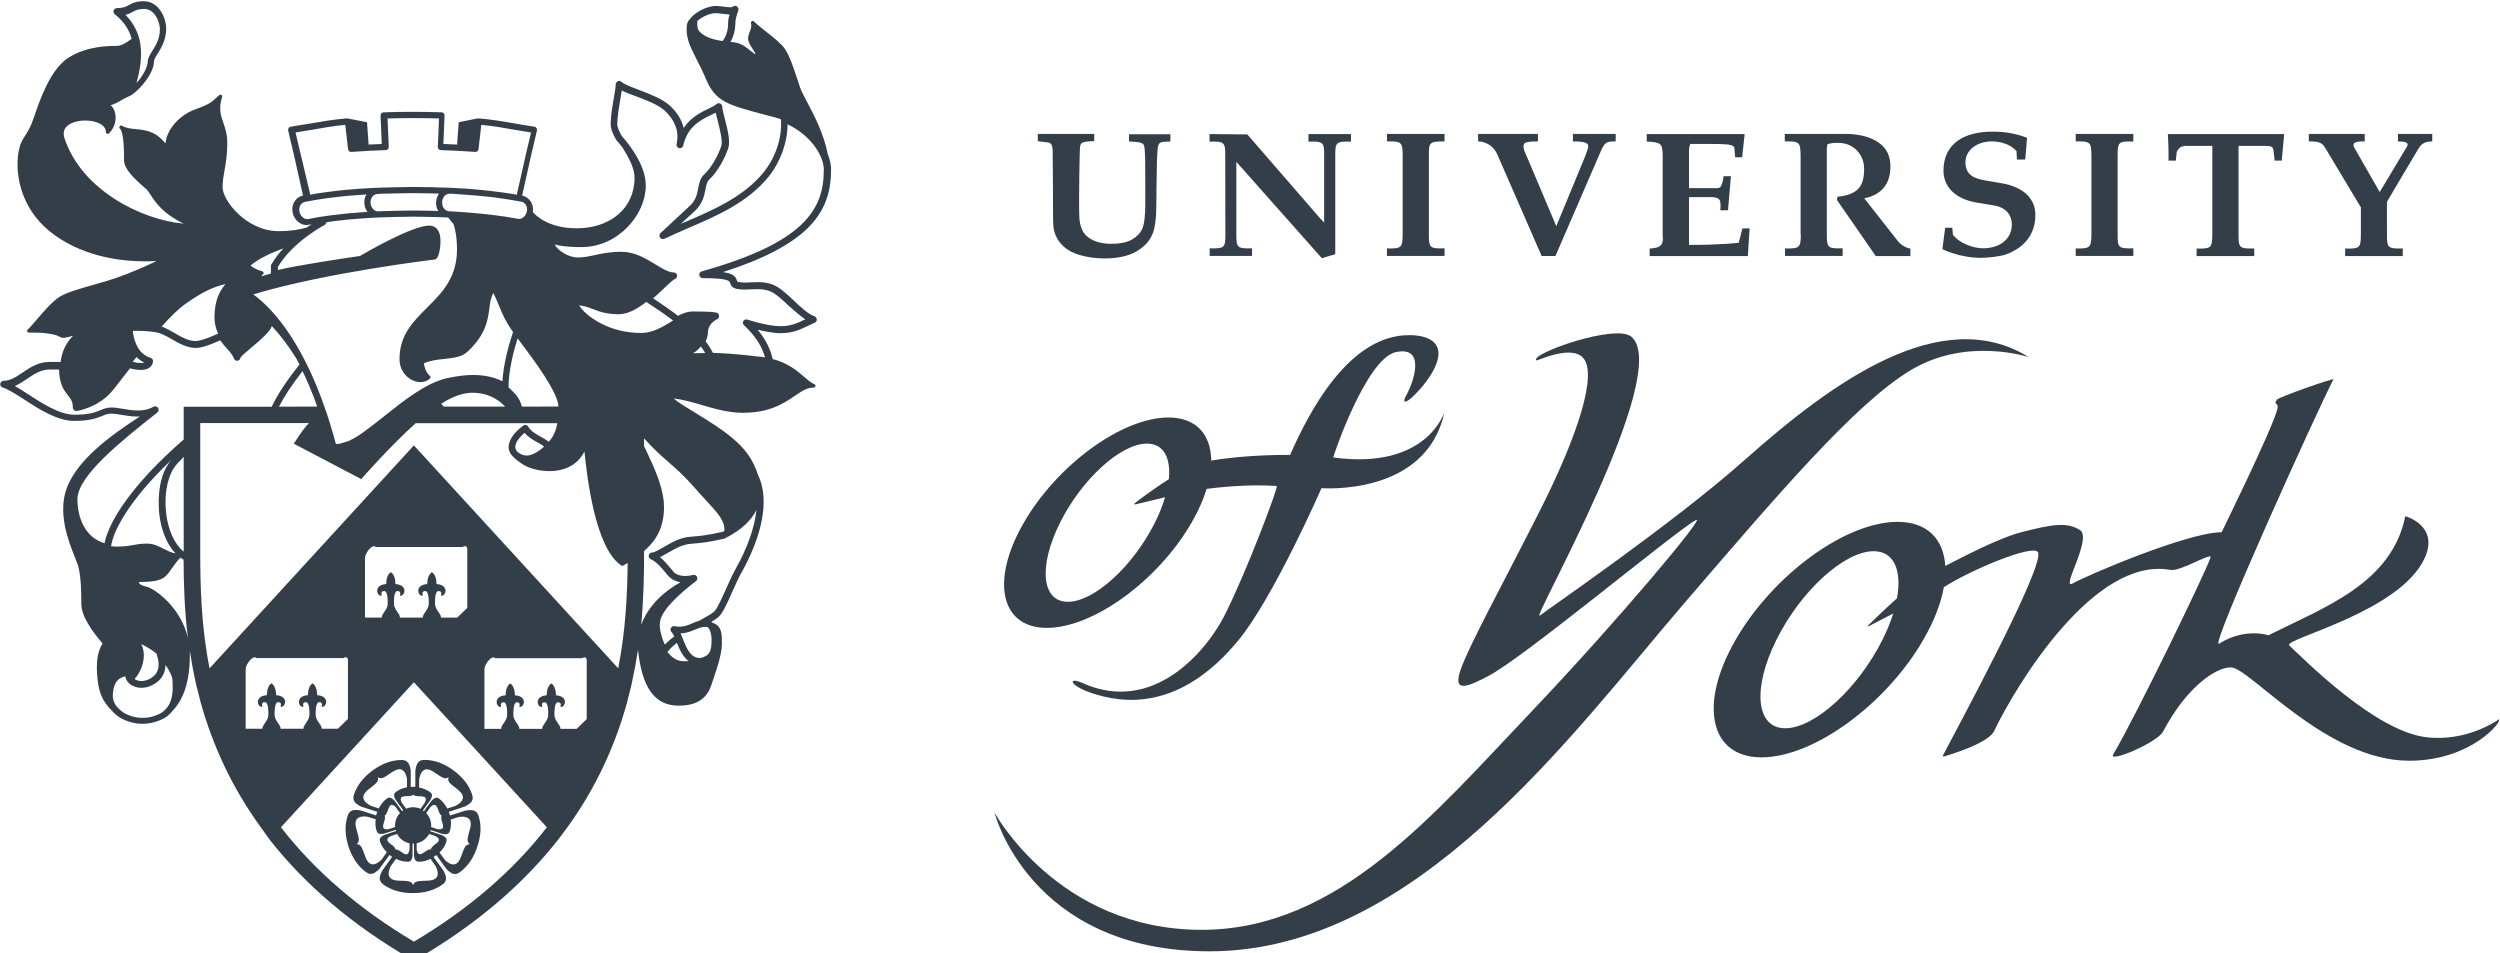
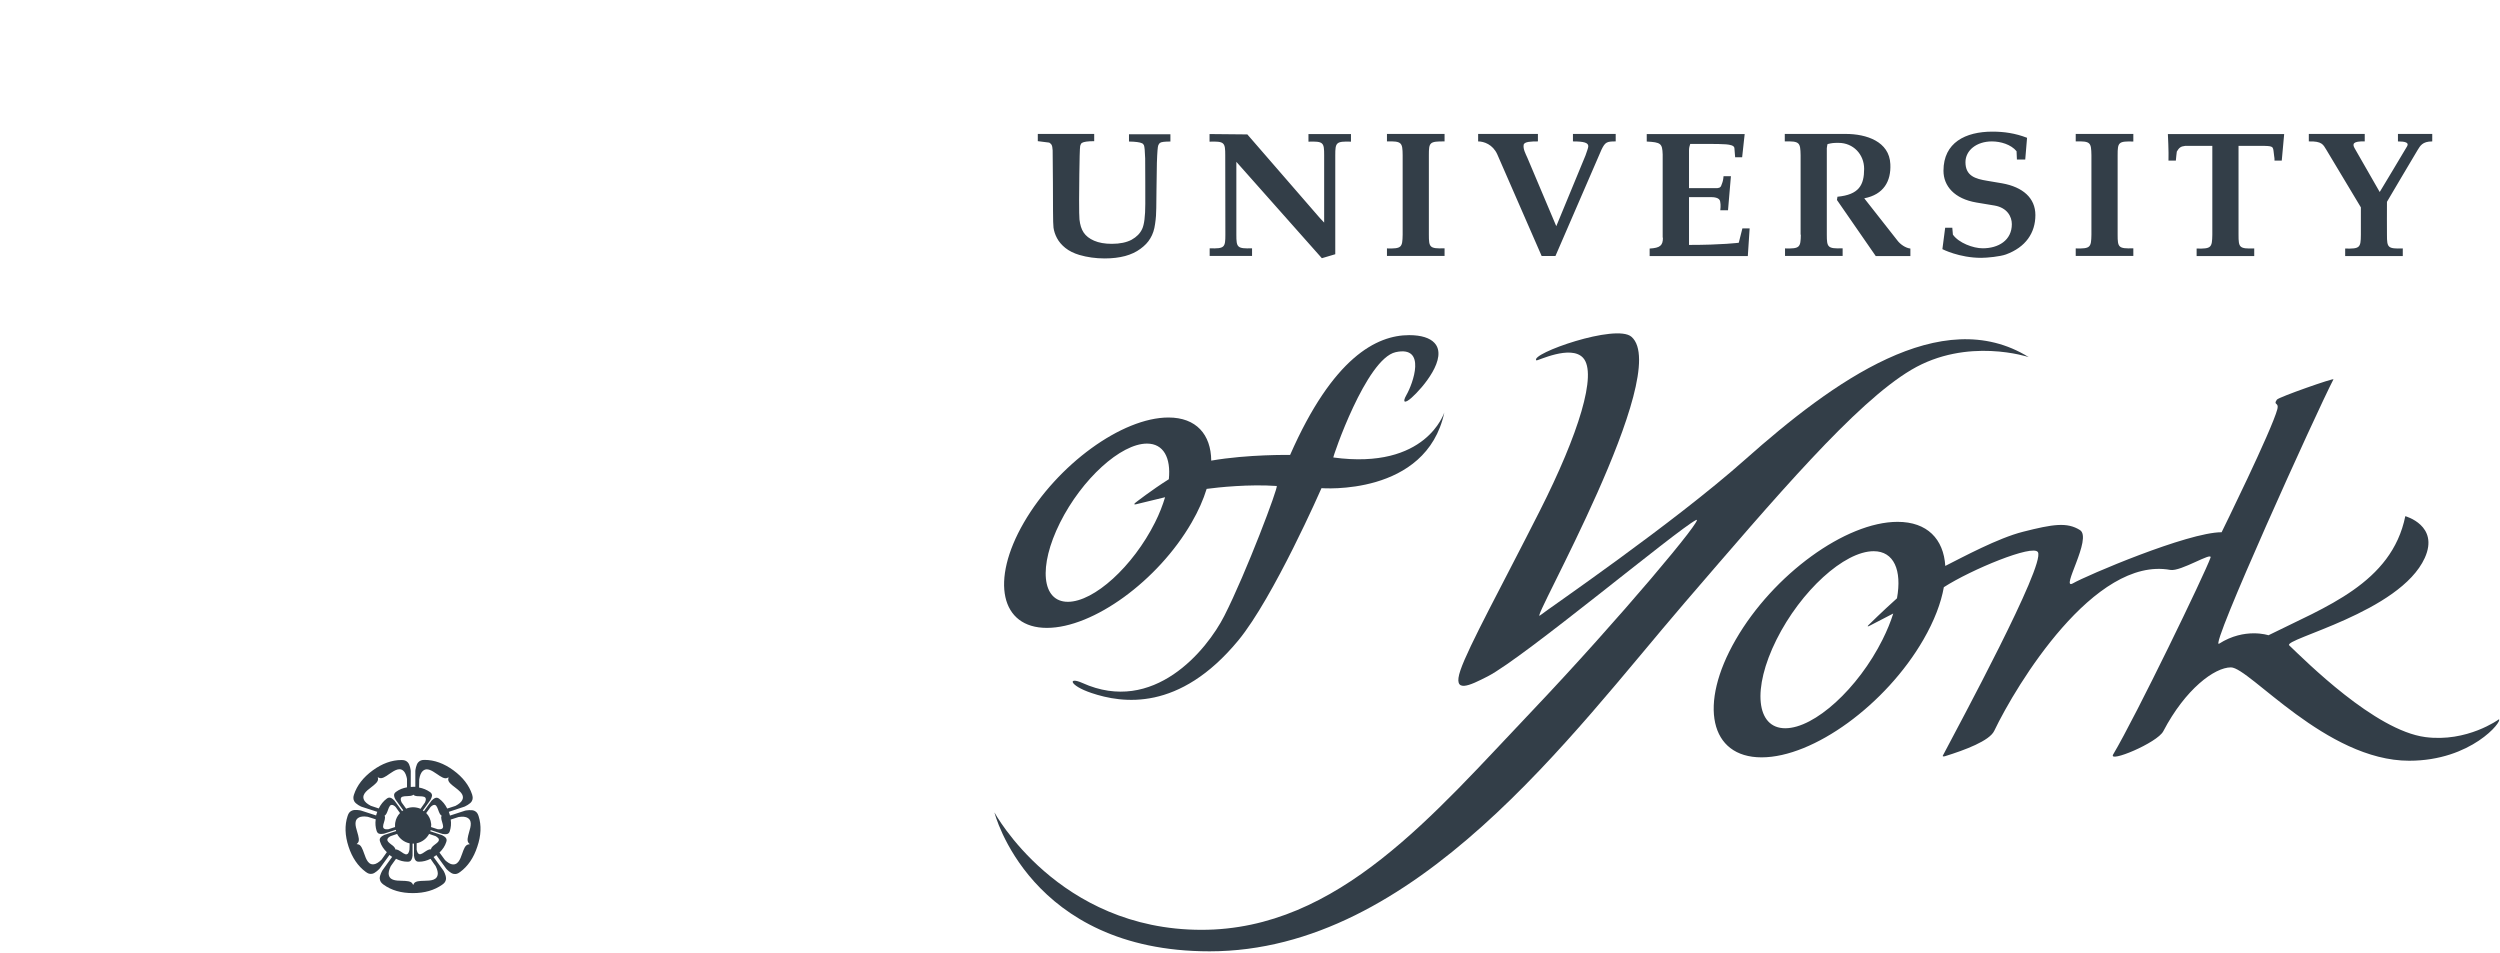
<svg xmlns="http://www.w3.org/2000/svg" width="320px" height="122px" id="Layer_1" x="0" y="0" viewBox="201 91 2070 787">
  <style>.st0{fill:#333e48}</style>
  <path class="st0" d="M1811.6 278.5l-2.3 17.7s13.9 7.2 32.1 7.2c5.1 0 15.8-1.1 20.5-2.8 16.4-6 24.4-17.9 24.4-32.6 0-14.1-10.3-23.2-27.5-26.3l-12.4-2.1c-9.8-1.6-18-4-18-15.4 0-9.8 9.2-17.2 21.9-17.2 7.2 0 15.8 2.5 20.4 8.1l.3 6.9h6.9l1.5-18c-9.8-3.8-19.2-5.1-28.7-5.1-22.2 0-40.5 9-40.5 32.4 0 12.6 9 23.2 27.3 26.3l15 2.5c10.4 1.8 14.3 9.1 14.3 15.4 0 13.4-11.1 20-24.1 20-8 0-19.9-4.5-24.7-11.3l-.5-5.7h-5.9zm-338.5 109.8c.7.7 28.5-13.3 38.7-2.1 11.9 13-3.6 62.9-35.8 126.6-31.2 61.7-59.2 112.6-65.8 132.2-6.7 19.8 7.6 12.6 22.7 4.9 29.9-15.4 156.3-121.1 172.4-129.4 9-4.7-63.7 82.2-135.1 157.4-81.9 86-160.9 181.9-274.3 181.9-119 0-171.5-97.2-171.5-97.2s28.9 115 178.1 115c170.9 0 299.9-179.9 393.3-288.5 75.7-87.9 141.4-165.5 187.8-193s97.2-10.5 97.2-10.5c-72.3-44.8-162.2 20.3-234.6 84.6-60 53.4-163.5 124-170.2 129.4-8.8 7 110.3-200.8 75.9-230.8-12.6-11.3-84.5 14.1-78.8 19.5M2214.9 207v-6.2h-28.4v6.2c6.1 0 9.3 1 7.6 4-1.5 2.7-22.7 37.9-22.7 37.9s-18.7-32.7-20.8-36.3c-1.9-3.4-1.6-5.9 8.4-5.6v-6.2h-46.3v6.2c11-.3 11.9 2.7 14.5 6.9s28.6 47.7 28.6 47.7v22.8c-.1 10.6-.8 11.6-13 11.3v6.2h47.7v-6.3c-12.4.4-13.1-.6-13.1-11.1 0 0-.1-26 0-27.5 0 0 23.4-39.7 25.4-42.9 2.1-3.3 3.8-7.1 12.1-7.1zm-999.3 77.2c0 10.6-.6 11.7-13 11.3v6.3h35.1v-6.3c-12.4.4-13-.7-13-11.3v-60.3l70.8 79.8 11.1-3.3v-81.9c0-10.6.6-11.7 13-11.3v-6.3h-35.2v6.3c12.5-.4 13 .7 13 11.3v55.7l-3.5-3.7-60.1-69.3-31.3-.3v6.3c12.4-.4 13 .7 13 11.3l.1 65.7zm146.8 0c-.2 10.6-.8 11.7-13 11.4v6.2h47.7v-6.3c-12.4.4-13-.7-13-11.3v-65.8c0-10.6.5-11.5 13-11.4v-6.2h-47.7v6.2c12.2-.3 12.9.9 13 11.4v65.8zm103.2-63.8c-1.4-3.2-3.6-7.1-3-10.6.5-2.7 6.5-2.8 11.8-2.8v-6.2h-49.5v6.2c4.8 0 12.1 2.5 15.8 10.6l36.8 84.3h11.4s25.3-58.6 38.1-88c3.1-6.5 4.6-6.9 11.8-6.9v-6.2h-35.4v6.2c9.3 0 12.7 1.1 12.7 4 0 1.5-1.3 4.4-2.3 7.6l-24.2 58.6-24-56.8zm112.3 66.3c0 6.5-2.3 8.5-11 9v6.2h81.3l1.5-22.9h-6l-3 11.9s-13.7 1.8-41.2 1.8v-39.6h17.7c2.8 0 7.6.3 8.1 3.6.7 3 .1 7.3.1 7.3h6.4l2.4-28.2h-6.1c-.3 3.4-.7 4.7-1.7 7.2-.7 2.7-2.8 2.7-5 2.7h-21.9v-31.3c0-1.8.4-3.7 1-5.3 4.4 0 24.1-.2 29.6.3 3.3.3 6.9.9 7 3.2.3 3.2.6 7.5.6 7.5h5.8l1.5-13.8.6-5.4h-81.1v6.2c11.7.6 12.9 1.6 13.2 10.7v68.9h.2zm114.2-2.5c-.2 10.6-.8 11.7-13.1 11.4v6.2h47.7v-6.3c-12.4.4-13.1-.7-13.1-11.3v-71.6c0-1 .6-3.4.6-3.4 3.8-.9 4.8-1 9.2-1 12 0 21.1 9.4 21.1 21.5 0 13.4-4.2 21.4-22.1 23.1l-.4 2.7 32.1 46.4h28.7v-6.2c-3.9-.4-8.4-3.5-10.7-6.6l-27.5-35c16.1-3.1 22.3-14.2 21.6-28.3-.8-18.8-19.9-25-36.9-25h-50.5v6.2c12.3-.3 12.9.9 13.1 11.4v65.8h.2zm240.6 0c-.2 10.6-.8 11.7-13 11.4v6.2h47.7v-6.3c-12.4.4-13-.7-13-11.3v-65.8c0-10.6.6-11.7 13-11.3v-6.3h-47.7v6.2c12.3-.3 12.8.9 13 11.4v65.8zm121.7-73.5h21.6c8.4.2 6.9 1 8 8.4.3 2 .3 1.7.3 3.8h6l2-22H1996s.8 14.8.5 22h6.1c.3-3.7.5-4.9.8-7.5 1.9-3.2 3.2-4.3 6.9-4.7h22.5v73.6c-.2 10.6-.8 11.7-13 11.4v6.2h47.7v-6.3c-12.4.4-13-.7-13-11.3v-73.6h-.1zm-994.1-3.9v-6h46.7v6c-5.3 0-8.7.5-10.1 1.4-.7.4-1.2 1.3-1.5 2.5-.7 3-.9 44.7-.9 44.7 0 8.7.1 14.1.3 16.2.5 4.5 1.6 8.1 3.5 10.9s4.7 5 8.6 6.7 8.8 2.6 14.7 2.6c6.8 0 12.3-1.2 16.4-3.4 4.1-2.3 7-5.2 8.7-8.9 1.7-3.6 2.6-10.5 2.6-20.7 0 0 0-35-.1-37.7-.2-6-.5-9.7-1-10.9-.4-.8-.9-1.4-1.7-1.7-1.6-.8-5.2-1.3-10.7-1.4v-6h34.3v6c-4.6 0-7.5.3-8.6 1.1-.6.4-1.1 1.1-1.5 2.2-.4 1.1-.8 5.1-1.1 14.5-.2 8.6-.5 37.2-.5 37.2 0 4.3-.3 8.7-1 13.3-.6 4.6-1.9 8.5-3.9 11.8-1.9 3.3-4.7 6.2-8.3 8.8-3.5 2.6-7.8 4.6-12.6 5.9-4.9 1.3-10.5 2-16.9 2-7.5 0-14.5-1-21-2.9-4.7-1.4-8.6-3.4-11.6-5.8s-5.3-5.1-6.9-8.1-2.5-5.9-2.9-8.7c-.2-1.7-.4-6.4-.4-13.9 0 0-.1-44.7-.3-50.1-.1-2.1-.4-3.7-.9-4.6-.2-.5-.9-1.1-1.9-1.8l-9.5-1.2z" />
  <path class="st0" d="M1305 468.7c-.6-.1 27.2-81.8 51.6-87.2 25.9-5.7 14.3 26.1 8.9 35.5-3.7 6.5-1.2 7.1 4.2 2.3 9.2-8.1 30.7-33.3 18.9-45.6-3.7-3.9-10.6-6.3-20.8-6.3-26.9 0-63.1 18.4-98.6 99.2 0 0-34.8-.6-65.3 4.7-.2-21.6-12.4-35.7-35.4-35.7-38.4 0-92 39-119.8 87.1-27.8 48.1-19.2 87.1 19.1 87.1 38.4 0 92-39 119.8-87.1 5.7-9.8 9.8-19.2 12.5-28 9.6-1.3 35.2-4 58-2.4 1.8.1-25.3 72.1-43.4 107.6-14.5 28.5-58.6 82.1-117.5 55.5-12.1-5.4-11.2 2 7.5 8.3 25.5 8.6 72.7 15.7 121.6-43.5 29.2-35.4 68.9-126.1 68.9-126.1s86.7 7 101.7-62.6c-.2 0-14.6 47.7-91.9 37.2zm-219.8 119.5c-21.7 0-24.6-29.3-6.5-65.5s50.3-65.5 72-65.5c13.7 0 19.9 11.7 18.1 29.5-14.2 8.9-27.6 19.4-27.6 19.4-1.5 1.2-1.2 1.8.6 1.3l23.9-5.8c-2 6.6-4.7 13.7-8.4 21-18.2 36.3-50.4 65.6-72.1 65.6zm1184.9 97.3s-26.3 19.3-61 14.7c-41.7-5.5-99-63-112.6-75.9-5.5-5.3 91.7-27.3 112.2-72.4 12.2-26.9-16.1-34.6-16.1-34.6-11.3 55.6-66.5 75.2-113.3 98.6 0 0-19.6-6.6-40.9 7-8.8 5.6 81.1-192.8 94.7-218.9.7-1.4-45.3 14.7-46.8 16.8-3.4 4.8 1.8 2 .4 7.7-4.5 17.4-46.2 102.1-46.2 102.1-28 0-112.2 36-123.1 42.3-11 6.3 16.4-37.4 5.8-44.1-10.7-6.7-22.3-4.9-47.1 1.4-20.7 5.2-50.1 21.1-64.4 28.3-1.4-22.3-15-36.5-39.5-36.5-42.9 0-102.9 43.6-134 97.5-31.1 53.8-21.5 97.5 21.4 97.5s102.9-43.6 134-97.5c9-15.6 14.6-30.3 16.9-43.4 22.5-14.5 73.9-35.8 77.9-29 6.3 10.5-65.6 143.4-78.8 168.6-.2.4.5.8 2 .3 16.5-5.1 36.7-12.7 40.6-20.9 18.4-38.4 83-144.8 145.8-133.3 8.6 1.6 35.2-15.5 33.3-10.1-4.7 13.3-61.5 130.7-80.6 162.9-4.4 7.4 36.5-9.6 41.5-19.2 18.3-35 42.5-52.9 56-52.9 15.3 0 78.9 77.3 147.6 77.3 51.5 0 77.5-32.9 74.3-34.3zm-590.9 7.4c-24.2 0-27.5-32.8-7.3-73.3s56.2-73.3 80.5-73.3c16.8 0 23.5 15.8 19.3 39-12.4 11.1-23.4 22-23.4 22-1.3 1.3-1.1 1.7.6.8l19.7-10.2c-2.1 6.8-5.1 14.1-8.9 21.7-20.2 40.4-56.2 73.3-80.5 73.3zM597.3 765.7c-.8-2.4-1.6-3.5-3.4-4.4-2.4-1.2-7.2-.3-7.7-.2 0 0-9.9 3.2-12.6 4.1-.2-.6-.4-1.3-.6-2-.1-.4-.2-.7-.4-1.1 3-1 13-4.3 13-4.3.4-.2 4.9-2.2 6.1-4.6.5-.9.7-1.8.7-2.7 0-.8-.2-1.7-.5-2.8-2.5-7.6-7.7-14.3-15.5-20s-15.8-8.6-23.8-8.6c-2.5 0-3.8.5-5.2 1.9-1.9 1.9-2.5 6.8-2.5 7.2v13.2H543c-.6 0-1.2 0-1.9.1v-13.2c0-.5-.6-5.3-2.5-7.2-1.4-1.4-2.7-1.9-5.2-1.9-8 0-16 2.9-23.8 8.6-7.8 5.7-13 12.4-15.5 20-.4 1.1-.5 2-.5 2.8 0 .9.2 1.8.7 2.7 1.2 2.4 5.7 4.5 6.1 4.6 0 0 10.6 3.5 13 4.2-.1.4-.3.7-.4 1.1-.2.6-.4 1.3-.6 1.9-3.4-1.1-12.6-4.1-12.6-4.1-.4-.1-5.3-1.1-7.6.2-1.8.9-2.6 2-3.4 4.4-2.5 7.6-2.2 16.1.8 25.3s7.8 16.2 14.2 20.9c2 1.5 3.3 1.9 5.3 1.6 2.6-.4 6-4 6.3-4.4 0 0 6.5-8.9 8.1-11.2.3.2.6.5.9.7.4.3.9.6 1.3.9-1.9 2.6-8 11-8 11.1-.2.3-2.3 4-2.3 6.6 0 .2 0 .5.1.7.3 2 1.1 3.1 3.1 4.6 6.5 4.7 14.6 7 24.3 7s17.8-2.4 24.3-7c2-1.4 2.8-2.6 3.1-4.6v-.7c0-2.6-2-6.3-2.3-6.6 0 0-6-8.3-8-11 .5-.3.9-.6 1.4-.9.3-.2.6-.5.9-.7 1.9 2.6 8.1 11.2 8.1 11.2.3.4 3.6 4 6.3 4.4 2 .3 3.3-.1 5.3-1.6 6.4-4.7 11.2-11.7 14.2-20.9 3.2-9.3 3.5-17.8 1.1-25.3zm-49.2-30.5c0-.4.7-4 2-5.8 3.6-4.9 8.4-1.5 12.7 1.4 3.2 2.2 6.3 4.4 8.6 3.2l1-.5-.2 1.2c0 .2-.1.3-.1.5 0 2.4 2.8 4.5 5.7 6.7 3.1 2.4 6.5 5 6.5 8.2 0 1.1-.4 2.2-1.3 3.4-1.3 1.8-4.6 3.6-4.9 3.7 0 0-5.1 1.7-6.8 2.2-1.7-3.4-3.9-6.1-6.6-8.1-1.1-.8-1.8-1-2.9-.8-1.3.2-3.2 2.1-3.5 2.4 0 0-3.3 4.6-6.3 8.7l-.9-.6c3-4.1 6.3-8.7 6.3-8.7.2-.4 1.3-2.4 1.3-3.7v-.4c-.2-1.1-.6-1.7-1.7-2.5-2.6-1.8-5.6-3.1-9-3.7.1-1.9.1-6.8.1-6.8zm9.9 36.9c-.3-3.5-1.8-6.6-4.1-9 1.6-2.2 3.6-5 3.6-5 .1-.2 1.4-1.3 2.3-1.6 2.2-.7 3 1.1 4.1 4.2.7 1.9 1.4 3.9 2.8 4.6-.2.5-.4.9-.4 1.5 0 1.2.4 2.5.8 3.8.4 1.5.8 2.7.8 3.6 0 1.1-.4 1.8-1.6 2.2-.9.3-2.6.1-2.9.1 0 0-3.1-1-5.5-1.8 0-.4.1-.8.1-1.2.1-.5.1-.9 0-1.4zm-9.7-22.9c3.3.1 5.3.3 5.3 2.6 0 .9-.7 2.5-.8 2.7 0 0-2 2.9-3.6 5.1-1.8-.8-3.7-1.2-5.8-1.3h-.2c-2.1 0-4.1.4-5.9 1.2-1.6-2.3-3.7-5.1-3.7-5.1-.1-.2-.8-1.7-.8-2.7 0-2.3 2-2.5 5.3-2.6 2-.1 4.1-.1 5.2-1.2.9 1.2 3 1.3 5 1.3zm-40.3 7.9c-.3-.1-3.6-1.9-4.9-3.7-3.5-4.9 1.1-8.5 5.2-11.6 3.1-2.4 6.1-4.7 5.7-7.2l-.2-1.2 1 .5c2.3 1.2 5.4-.9 8.6-3.2 4.3-2.9 9.1-6.3 12.6-1.4 1.3 1.8 2 5.3 2 5.7v6.8c-3.4.6-6.5 1.8-9 3.7-1.1.8-1.5 1.4-1.7 2.5v.4c0 1.4 1 3.4 1.3 3.7 0 0 3.4 4.7 6.3 8.7-.3.2-.6.4-1 .7-3-4.1-6.3-8.7-6.3-8.7-.3-.4-2.2-2.2-3.5-2.4-1.1-.2-1.8 0-2.9.8-2.7 2-4.9 4.7-6.6 8.1l-6.6-2.2zm20.1 17.6c-2.4.8-5.5 1.8-5.5 1.8-.2 0-1.9.2-2.8-.1-1.2-.4-1.6-1.1-1.6-2.2 0-.9.3-2.1.8-3.6.4-1.3.8-2.6.8-3.8 0-.6-.1-1-.4-1.5 1.4-.7 2.1-2.7 2.8-4.6 1.1-3.1 1.9-4.9 4.1-4.2.9.3 2.2 1.4 2.3 1.6 0 0 2 2.8 3.6 5-2 2.1-3.4 4.7-3.9 7.7-.2.9-.2 1.7-.2 2.6v1.3zm-11.2 27c-.2.3-2.9 2.8-5 3.5-5.7 1.9-7.7-3.7-9.4-8.6-1.3-3.7-2.6-7.3-5.1-7.6l-1.1-.2.8-.8c1.9-1.8.8-5.4-.3-9.2-1.5-5-3.2-10.6 2.6-12.5 2.1-.7 5.8-.2 6.1-.1 0 0 4.5 1.4 6.6 2.1-.5 3.4-.2 6.5.7 9.4.4 1.3.9 1.9 1.8 2.4 1.2.6 3.8.2 4.3.1 0 0 5.2-1.7 9.8-3.2.1.3.2.7.3 1-4.7 1.5-9.8 3.2-9.8 3.2-.5.2-2.8 1.4-3.4 2.6-.5 1-.5 1.7-.1 3 1 3.2 2.9 6.1 5.6 8.7-1.4 2-4.4 6.3-4.4 6.2zm8-12.6c-1.9-1.5-3.2-2.6-3.2-3.8 0-.4.2-.9.5-1.4.6-.8 2.1-1.6 2.3-1.7 0 0 3-1 5.3-1.8 2.1 4 5.9 6.9 10.4 7.8 0 2.4-.2 5.4-.2 5.4 0 .2-.4 1.9-.9 2.7-1.4 1.9-3.1.9-5.8-1-1.7-1.1-3.4-2.3-4.9-2-.2-1.7-1.8-3-3.5-4.2zm36.8 17.9c.2.3 1.8 3.7 1.8 5.9 0 6-5.9 6.2-11.1 6.3-3.9.1-7.7.2-8.8 2.5l-.5 1-.5-1c-1.2-2.3-4.9-2.4-8.8-2.5-5.2-.1-11-.3-11-6.3 0-2.2 1.6-5.6 1.8-5.9 0 0 3.2-4.4 4.3-6 3.2 1.6 6.3 2.4 9.5 2.4 1.4 0 2.1-.2 2.8-1 1-1 1.4-3.6 1.4-4v-10h1.2v10c0 .5.4 3.1 1.4 4 .8.8 1.5 1 2.8 1 3.2 0 6.3-.8 9.5-2.4 1.3 2.1 4.2 6 4.2 6zm-.5-17.9c-1.6 1.2-3.2 2.5-3.4 4.1-1.6-.3-3.3.9-5 2-2.7 1.9-4.4 2.9-5.8 1-.6-.8-.9-2.5-1-2.7v-5.4c4.5-.9 8.2-3.8 10.3-7.7 2.4.8 5.3 1.8 5.3 1.8.2.1 1.7 1 2.3 1.7.3.5.5.9.5 1.4.1 1.2-1.2 2.3-3.2 3.8zm28-1l.8.8-1.2.2c-2.6.4-3.8 3.9-5.1 7.6-1.7 4.9-3.7 10.4-9.4 8.6-2.1-.7-4.9-3.2-5-3.5l-4.4-6c2.7-2.6 4.6-5.5 5.6-8.7.2-.6.3-1.1.3-1.6s-.1-.9-.4-1.5c-.6-1.2-3-2.4-3.4-2.6 0 0-5.1-1.7-9.7-3.2.1-.3.2-.7.3-1 4.6 1.5 9.8 3.2 9.8 3.2.5.1 3.1.5 4.3-.1 1-.5 1.4-1.1 1.8-2.4.9-2.9 1.2-6.1.7-9.4 2-.7 6.5-2.1 6.5-2.1.3-.1 4-.6 6.1.1 5.7 1.9 4.1 7.5 2.6 12.5-1 3.7-2.1 7.2-.2 9.1z" />
-   <path class="st0" d="M424.3 785.2c29.4 37.4 68.3 70.5 116 98.3l3.4 2 3.4-2c47.7-27.8 86.6-60.9 116-98.3l8.3-11.1c22.2-30.9 38.5-65.3 48.8-102.5l.3-1.4c1-3.6 1.9-7.3 2.8-11l.8-3.5c2.1-9.6 3.8-18.9 5.2-28v.5c3.3 31.4 14 46 33.6 46 14.6 0 23.4-5.6 27.1-17.2.3-.9.7-2.2 1.3-3.8 2.8-8.1 7.4-21.8 7.4-29.4V622c.1-6.6.1-14-7.7-16.4-.3-.3-.7-.6-1-.8 2.7-1.6 4.8-3 6.1-4.2 3.4-3.1 7-11.2 11.2-20.6 2.4-5.3 4.8-10.8 7.2-15.2.1-.2.3-.6.6-1 17.3-31.2 22.5-59 14.6-78.3 0-.1-.1-.2-.1-.3-.1-.2-.3-.4-.4-.6-4.7-13.7-9.9-24-30.4-38.6-8.8-6.2-17.2-11.3-23.9-15.4-6.9-4.2-12.7-7.7-16.2-10.8 8.2 1 16.1 3.3 23.9 5.6 10.6 3.1 21.6 6.3 33.4 6.3 22.5 0 33.9-7.8 43.1-14 5.7-3.9 10.1-6.9 15.7-6.9.7 0 1.3-.5 1.4-1.2.1-.7-.2-1.4-.9-1.6-2.6-1-5.4-3.4-8.5-6.1-5.8-5-13.5-11.5-26.1-14.7 0-.2-.1-.4-.1-.6-1.8-8.1-6-16.1-12.3-23.7 5.8 1.4 13.1 2.9 19.2 2.9 9.9 0 16.5-3.2 22.9-6.3 1.7-.8 3.4-1.6 5.2-2.4 1.1-.5 1.8-1.6 1.7-2.7-.1-1.2-.8-2.2-1.9-2.6-5.1-1.7-11.2-7.4-17-12.9-6.3-5.9-12.2-11.4-18-13.5-3.7-1.3-7.5-1.9-11.9-1.9-2 0-3.9.1-5.7.2-1.7.1-3.4.2-5 .2-2 0-3.7-.2-5.2-.5-.9-.2-1.2-.4-1.2-.4-.1-.1-.2-.4-.2-.7-1-3.2-2.6-5.8-11.6-7.1 33.6-10.7 56.9-23 71.1-37.3 16.2-16.5 18.3-33.9 18.4-47.2v-1.9c-.3-3.8-1.2-7.6-2.7-11.2-3.2-16.8-11.5-32.6-17.3-43.6-2.6-4.9-4.8-9.1-5.7-11.8-.7-2.1-1.5-4.4-2.2-6.7-3.2-9.6-6.4-19.4-10.4-25.2-3-4.4-9.9-9.8-16-14.6-3.8-3-7.4-5.9-9.5-8-.5-.5-1.2-.6-1.8-.2-.6.3-.9 1-.7 1.7.7 2.4 0 4.4-.9 6.6-.7 1.9-1.5 3.8-1.5 6.1 0 2.6 1.9 5.6 3.7 8.4.9 1.4 2.4 3.7 2.5 4.6-.7-.1-2.4-1.6-3.8-2.7-3.3-2.7-7.9-6.5-13.6-7.2-1.2-.1-2.3-.3-3.4-.4 2.7-4.6 4-10 4-14.2 0-4.5 1-7.3 2.1-10.6l.4-1.3c.4-1.2-.1-2.6-1.2-3.3-1.1-.7-2.5-.6-3.5.3 0 0-.4.4-2.2.4-1.5 0-3.4-.3-5.3-.5-2.2-.3-4.4-.6-6.5-.6-4.5 0-13.7 2.8-19.8 9-.1.1-.1.1-.1.2l-.1.1c-3.5 3.6-4.1 5.4-4.1 9.9 0 8.8 3.5 15.5 8.2 24.9 2.4 4.6 5.1 9.9 7.8 16.4 8 18.8 17.6 21.3 49.2 29.7 2.3.6 4.7 1.2 7.3 1.9 1.9.5 3.8 1.1 5.6 1.8 1.2 14.4-4.1 31-13.9 43.3-16.4 20.6-41.2 31.3-65.3 41.7l-3.6 1.5 11.5-10.6c6.5-6.1 7.8-12.6 8.8-17.8.7-3.7 1.3-6.6 3.4-8.5 6.8-6.3 12.8-17.7 15.5-25.7 1.9-5.6-.6-15.6-2.9-24.5-1-4-2.1-8.2-2.1-9.9 0-1.1-.7-2.1-1.7-2.6s-2.2-.2-3.1.5c-1.3 1.2-3.7 2.4-6.6 3.8-6.2 3-14.6 7.1-20.5 15.9-1.6-6.6-5.4-12.8-11.3-18.3-6.3-5.8-16.7-9.7-25.8-13.2-6.2-2.3-12.1-4.6-14.4-6.6-.8-.8-2-1-3.1-.5-1 .5-1.7 1.5-1.7 2.6 0 2.2-.8 6.7-1.6 11.5-1.2 7.1-2.6 15.2-2.6 21.5 0 3.3 1.3 7 4.3 12.4.1.2.2.3.3.5 1.7 1.9 3.6 4.2 5.6 6.9 4.7 7.8 9.6 16.4 9.6 24.3 0 26.5-20.9 40-41.7 41.7-2.2.2-4.4.3-6.5.3-22.4 0-33.1-10-36-13.4.5-3-.1-6.2-1.7-8.7-1.6-2.5-4.1-4.3-7-4.9h-.2l7.5-33.5 4.8-20.5c.2-.7 0-1.4-.4-2s-1-1-1.7-1.1c-5.5-.8-11.1-1.8-16.5-2.7-9.8-1.7-19.9-3.5-30.1-4.2-.3 0-.6 0-.8.1l-15.3 3.1-1.3 18.5c-3.8-.2-7.6-.4-11.4-.5l1-23.6c0-.7-.2-1.3-.7-1.8s-1.1-.8-1.8-.8c-8-.3-16.1-.4-24-.4s-16 .1-24 .4c-.7 0-1.3.3-1.8.8s-.7 1.1-.7 1.8l1 23.6c-3.6.1-7.3.3-10.9.5l-1.3-18.5-15.8-3.1c-.3-.1-.5-.1-.8-.1-10.1.8-20.3 2.5-30.1 4.2-5.4.9-11.1 1.9-16.5 2.7-.7.1-1.3.5-1.7 1.1-.4.6-.5 1.3-.4 2l4.8 20.4 7.5 33.5h-.1c-2.9.6-5.3 2.3-6.9 4.9-1.8 2.8-2.3 6.3-1.5 9.6 1.4 5.7 6.1 9.9 11.3 9.9.7 0 1.3-.1 1.9-.2l2.4-.4c-1.3.8-2.7 1.8-4.3 2.8-5.8 1.6-13.3 2.9-22.9 2.9-26.9 0-46.5-25.5-46.5-36.3 0-5 .8-9.7 1.7-14.6 1.1-6.1 2.2-13 2.2-22.1 0-7.1-1.7-12.2-3.3-16.8-2.2-6.3-4-11.8-1-21.3.2-.6 0-1.3-.6-1.7s-1.3-.3-1.8.2c-6.9 6.4-8.1 7.5-20.4 12-11.6 4.2-22.9 15.5-24.1 28-2.4-3.1-5.5-5.8-8.1-7.4-5.8-3.5-11.5-4-16.5-4.5-4.3-.4-8.1-.8-11.4-2.8-.6-.4-1.5-.2-1.9.4-.5.6-.4 1.4.2 2 3.4 3.2 3.4 20 3.4 26.3 0 7.4 9.5 15.9 15.9 21.6.9.8 1.7 1.6 2.5 2.2 1.2 1.1 2.3 2.8 3.7 4.9 4 6.2 9.9 15.1 27.2 23.7-34.8-3.2-84.5-27.7-98.7-71-1-3.2-.7-6 .9-8.3 2.7-3.8 9-6.1 16.4-6.1 8.5 0 17.1 3.3 17.1 9.6 0 .6.3 1.1.9 1.3.5.2 1.2.1 1.6-.3 5.7-5.3 6.6-13.5 4.5-18.8-.7-1.9-1.8-3.4-3.1-4.5 3.5-1 6.9-2.8 9.8-4.7.7-.3 7.2-3.6 7.6-3.8 7.7-5.2 18.5-18.3 18.5-27.9 0-1.4 1.4-3.7 3-6.2 3-4.9 7.1-11.5 7.1-20.9 0-7.9-5.5-22.6-18.7-22.6-6.2 0-9.3 1.7-12 3.1-2.5 1.4-4.7 2.6-10.1 2.6-1.2 0-2.3.8-2.7 1.9-.4 1.1 0 2.4.9 3.2 7.2 5.7 11.8 12.3 14 20.3-5 3.9-9.1 5.9-12.1 5.9-6.7 0-24.4 0-39.8 9.5-15.5 9.5-24.5 36.2-29.3 50.5l-.1.2c-2.4 7-4.7 10.7-6.8 14-2.2 3.4-4.1 6.4-5.2 11.8-3.5 16.2-1 49.5 30.7 71.5 24.9 17.3 54 20.9 74.1 20.9 3 0 6-.1 9-.2-8.9 4.3-22.1 10.1-33.5 14-5.2 1.8-11.7 3.7-17.9 5.4-11.3 3.2-22.9 6.5-28.7 10.1-5.9 3.7-13.2 12.1-18.9 18.8-3.1 3.6-5.7 6.7-7.6 8.4-.4.4-.6 1.1-.4 1.6.2.6.8.9 1.4.9 9.6 0 12.8 0 21 1.7 2.2.5 3.1 1 4 1.5s1.9 1.1 3.6 1.1c1.6 0 3.9-.5 8-1.7-4.3 4.3-9.2 11.3-10.3 21.7h-9.5c-9 0-15.8 4.6-21.9 8.7-5.2 3.5-10.2 6.9-15.8 6.9-1.4 0-2.6 1.1-2.8 2.5-.2 1.4.7 2.7 2.1 3.1 4 1.1 10.4 5.2 17.1 9.5 12.4 8.1 27.8 18.1 41.9 18.1 13.3 0 19.2-2.4 23.5-4.2 2.6-1.1 4.5-1.8 7.4-1.8 2.3 0 5.2.5 8.3 1 4.1.7 8.7 1.4 13.4 1.4h1.8c-26.2 17-50.6 35.6-59.8 57.6-8.9 21.5.9 46 6.2 59.2 1 2.5 1.9 4.7 2.4 6.2 2.8 9.1 2.8 25.6 2.8 31.8 0 10.7 8.8 22.7 17.6 33.1-4.2 6.6-5.6 15.9-4.2 29.2 1.2 11.8 4.2 18.6 11.8 26.4.8.9 1.7 1.8 2.5 2.5 1.2 1.1 2.5 2.1 3.7 2.9.1.1.2.1.3.2 5.7 3.4 12.3 5.3 19 5.3 2.2 0 4.4-.2 6.7-.6 4.1-.8 7.8-2.2 11.2-4 0 0 .1 0 .1-.1.1-.1.2-.1.3-.2h.1c2.4-1.5 4.4-3.3 5.9-5.2 10.1-10.4 14.9-25.3 14.9-48 0-.9 0-1.7-.1-2.6 1.3 8.6 2.9 17.4 4.9 26.4l.8 3.5c.9 3.7 1.8 7.3 2.8 11l.3 1.3c10.3 37.2 26.6 71.6 48.8 102.5l8.6 12zm379.5-674.5c0 3.8-1.4 9.2-4.5 13.2-11.9-1.7-17.4-5.3-20.1-9.2-1-2.5-.9-5.1-.8-7.2v-.2c4.7-4.3 11.6-6.5 15-6.5 1.7 0 3.8.3 5.8.5 2 .3 4 .5 5.9.6-.8 2.4-1.3 5.1-1.3 8.8zm-498.9-8.5c2.6-.6 4.4-1.6 6.1-2.5 2.4-1.3 4.5-2.4 9.3-2.4 9.1 0 13.1 11.2 13.1 16.9 0 7.8-3.5 13.4-6.3 17.9-2.1 3.3-3.8 6.2-3.8 9.2 0 3.2-3.3 10.9-9.3 17.4 2.8-10.5 5.7-24 2.2-37.2-2.1-7.3-5.8-13.8-11.3-19.3zm-1.2 70.1c-.1.1-.3.2-.5.3.1-.1.3-.2.5-.3zm359.7 254.2s0 .1 0 0l-30.3.1c-1.6-5.9-3.5-9.2-11.1-16 0-.2.1-.3.1-.5 0-12.6 3.6-27.8 7.5-40 .3.4.6.9 1 1.3 12.2 16.2 32.5 43.4 32.8 55.1zm-82.8-161.2c-1.6-.1-8.2-.5-8.2-.5-3.1-.4-5.5-3.6-5.3-7.5.1-3.8 2.7-6.9 5.9-7h.1c1-.1 8.2.4 8.7.5l1 .1c1.8.1 3.7.2 5.8.4l3.6.3 5.3.4 7.7.8c3.1.3 5.9.6 8.7 1.1 1.2.2 2.5.4 3.6.5 2.1.3 4.1.6 5.9.9l9.3 1.6c1.5.3 2.8 1.3 3.7 2.6 1 1.6 1.3 3.7.8 5.7-.8 3.4-3.6 6-6.3 6-.3 0-.6 0-1-.1l-8.7-1.5c-1.7-.3-3.6-.6-5.6-.8-1.1-.2-2.3-.3-3.4-.5-2.7-.4-5.6-.7-8.4-1l-6.9-.7-5.8-.5c-1.2-.1-2.4-.2-3.5-.3-2-.2-4-.3-5.7-.4l-1.3-.1zm-130.7-47.9l-4.2-17.8c4.7-.7 9.4-1.5 14-2.3 8.9-1.6 18.1-3.2 27.2-4l2.3 20.2c.2 1.3 1.3 2.3 2.7 2.2 9.4-.7 19-1.2 28.5-1.5.7 0 1.3-.3 1.8-.8s.7-1.1.7-1.8l-1-23.6c7.1-.2 14.3-.3 21.3-.3s14.2.1 21.3.3l-1 23.6c0 .7.2 1.3.7 1.8s1.1.8 1.8.8c9.5.3 19 .8 28.5 1.5 1.3.1 2.5-.9 2.7-2.2l2.3-20.2c9.1.8 18.3 2.4 27.2 4 4.6.8 9.3 1.6 14 2.3l-4.2 17.8-7.6 33.7-4.2-.7c-1.9-.3-3.9-.6-6-.9-1.2-.2-2.4-.3-3.6-.5-2.9-.4-6-.8-9-1.1l-5.5-.6-7.7-.7-3.6-.3c-2.1-.2-4.2-.4-6-.4l-9.3-.5h-.6s-1-.1-2.7-.1l-6.7-.2c-4.4-.2-9.8-.3-15.6-.3l-5-.1-5 .1c-5.8.1-11.2.1-15.6.3l-6.7.2c-1.7 0-2.6.1-2.6.1h-.7l-9.3.5c-1.9.1-3.9.3-6 .4l-3.6.3-5.5.4-7.7.8c-3 .3-6.1.7-8.9 1.1-1.2.2-2.4.3-3.6.5-2.2.3-4.2.6-6 .9l-4.3.8-8-33.7zm114 47.2h-.8c-4.2-.2-9.4-.2-14.9-.3-1.7 0-3.4 0-5.1-.1-1.7 0-3.4 0-5 .1-5.5.1-10.7.1-14.9.3h-.8l-8.7.3c-3-.1-5.6-3.2-5.9-6.9-.1-2.1.5-4.2 1.8-5.6.9-1 2-1.6 3.3-1.8h.2c1.9-.3 9.6-.4 9.6-.4h.1c4.3-.2 9.7-.2 15.4-.3l4.9-.1 5 .1c5.7.1 11.1.1 15.5.3h.9c-1.4 2-2.3 4.5-2.4 7.2-.2 2.6.5 5.1 1.8 7.2zm-107.7 6.7c-3 .6-6.3-2.1-7.2-5.9-.5-2-.2-4.1.8-5.7.9-1.4 2.2-2.3 3.6-2.6l9.3-1.7c1.8-.3 3.7-.6 5.8-.9 1.2-.2 2.4-.3 3.7-.5 2.8-.4 5.7-.7 8.7-1.1l7.6-.8 5.4-.4c1.2-.1 2.5-.2 3.6-.3 2.1-.2 4.1-.3 5.9-.4l1-.1c-1.3 2.2-1.9 4.8-1.7 7.4.2 2.7 1.1 5.1 2.6 7.1h-.8c-1.8.1-3.7.2-5.7.4-1.1.1-2.3.2-3.5.3l-5.2.4-7.4.8c-2.8.3-5.7.6-8.4 1-1.2.2-2.4.3-3.5.5-2 .3-3.9.5-5.6.8l-9 1.7zm13.4 5c.4-.2.8-.6 1-1l.9-1.4c1.1-.1 2.2-.3 3.3-.5 2.6-.4 5.3-.7 8.2-1l7.4-.8 5.2-.4 3.6-.3c2-.2 3.9-.3 5.6-.4l9-.5h.7s.9-.1 2.4-.1l6.6-.2c4.1-.2 9.3-.2 14.7-.3 1.7 0 3.4 0 5-.1 1.7 0 3.4 0 5.1.1 5.5.1 10.6.1 14.7.3l6.5.2c1.4 0 2.2.1 2.3.1h.3c1 1.3 2.4 3.1 4.4 5.5 2 5.8 2.9 12.8 2.9 20.9 0 23.6-12.6 36.1-24.7 48.2-11.8 11.7-22.9 22.8-22.9 42.7 0 11.4 9 19 17.4 19 3 0 5.7-1 7.8-2.9.3-.3.5-.7.5-1.1s-.2-.8-.5-1.1c-1.9-1.8-3.9-4.1-5.1-10.4 5.2-2.4 11.2-3.1 17.1-3.7 7.4-.8 14.3-1.6 18.8-5.7 15.6-14.4 17.1-26.5 18.4-36.2.6-4.8 1.2-9 3.3-12.7 1.7 3.3 3 6.5 4.4 9.9 2.7 6.6 5.5 13.5 11.9 22.4-4 11.9-8 27.4-8.8 40.8-7.1-3.5-15.1-5.2-24.2-5.2-6.3 0-13.1.8-21.4 2.6-17.3 3.7-35.8 18.4-52.1 31.4-5.6 4.5-11 8.7-16.1 12.4l-.1.1c-3.8 2.8-8.7 6.1-13.5 8.2l-7.6 2.3c-.4 0-.9.1-1.3.1-.6 0-1.1 0-1.6-.1-.8-3-1.6-6-2.5-9 0-.1 0-.1-.1-.2-1.6-5.6-3.3-11.2-5.1-16.5 0-.1 0-.1-.1-.2-21.6-64.5-49.1-89.6-60.6-97.8 58.8-17.9 149.2-28.8 150.2-28.9.2 0 .5-.1.7-.2 3.5-1.4 4.8-14.1 3.8-19.3-1-5.5-4.3-8.6-9-8.6-14 0-52.5 22.3-57.4 25.2-5.7.8-50.4 7.3-67.9 11.6V311c12.1-20.8 38.2-34.6 38.5-34.7zm149.7 150.3h-50.9c-.6-.8-1.3-1.6-2-2.4 9.2-6 18.1-9.1 25.7-9.1 10.8 0 19.9 3.8 27.2 11.5zm-155.6 0H432c4.1-8.1 10.7-18.1 19.5-29.4 4.2 8.6 8.3 18.4 12.2 29.4zm-28-131.1c-3.7 4-7.2 8.5-10 13.4-.2.4-.4.9-.4 1.4v6.1c-2.8.8-5.4 1.6-7.9 2.3.5-.8 1-1.4 1.4-1.7.4-.4.6-.9.4-1.4-.1-.5-.5-.9-1.1-1.1-1.6-.4-3.3-1-4.8-1.7-2.3-1.1-4-2.2-4.8-3.1 6.5-5.5 16.5-10.2 27.2-14.2zM353.9 342c16-11.5 24.9-14.7 33.8-16.9-4 4.8-9.1 12.5-9.1 27.4 0 4.9 1 9.3 3 13.6-11.6 5.4-16.7 6.2-18.7 6.2-5.8 0-11.7-3.3-17.3-6.6-2.8-1.6-5.6-3.2-8.5-4.5-.7-.3-1.4-.6-2.3-.8 7.8-8.8 14.1-14.8 19.1-18.4zM293 542.2c1.5-11.9 14-37.3 49.9-71.5-1.1 1.2-2 2.4-2.7 3.6-9.5 14.3-7.9 35.4-7.3 41.5 1.2 10.1 4.4 19.7 9.2 27 1.3 2 2.7 3.8 4.2 5.3-3.1-.4-6.1-2-9.4-3.6-4.3-2.2-8.8-4.5-14.1-4.5-5.2 0-8.2.6-11.5 1.2-3.5.6-7.2 1.3-14.1 1.3-1.3-.1-2.8-.2-4.2-.3zm60.1 4.4c-7-5.3-12.9-17.4-14.5-31.4-2.5-22.2 4.2-34.5 6.3-37.7 1.7-2.6 4.5-5.5 8.2-9.3v78.4zm-35.2 76.6c3.6 1.7 7 3.7 10.1 5.9 1 .7 2 1.5 2.9 2.3-.1.4 0 .9.1 1.3 1.8 5.4 2.7 12.7-3.2 17.4-3.9 3.1-7.4 3.7-9.7 3.7-2.2 0-4.3-.6-5.7-1.7 1.2-1.3 2.4-2.8 3.4-4.6 4.2-7 6.1-16.7 2.1-24.3zm16.3 57.2c-2.9 1.6-6.1 2.7-9.5 3.4-1.9.3-3.8.5-5.6.5-5.6 0-11.1-1.5-15.9-4.4-5.4-4.1-11.4-8.8-7.6-21.8 1.3-4.4 4.3-7.1 9.1-8.2.3 1.6 1 3.2 2 4.5 2.5 3.2 6.8 5 11.4 5 4.5 0 9.1-1.7 13.2-4.9 4.3-3.4 6.6-8.2 6.7-13.9 4.2 5.6 5.8 10.4 5.8 12.2 0 .6 0 1.3.1 2.2.3 6.2.8 19-9.7 25.4zM323.3 576l-1.4-.4c-4.1-1.2-5.5-1.7-5.9-3.8 7.6 0 17.3-.3 21.9-4.6 2.2-2 3.9-4.5 5.7-7.1 1.8-2.6 3.9-5.6 6.7-8.4.9.6 1.8 1.1 2.7 1.6.1 19.8.7 41.6 3.6 64.9-5.8-25.4-26.9-40.2-33.3-42.2zm29.8-149.4v27.2c-43.5 37.8-62.3 68.6-65.5 85.9-16.5-4.8-22.5-21.7-22.5-36.4 0-19.5 36.7-48.5 66.2-71.9 1.2-.9 1.4-2.6.6-3.8-.8-1.2-2.5-1.6-3.8-.9-3.6 2.1-7.8 3.1-12.9 3.1-4.3 0-8.6-.7-12.5-1.4-3.3-.5-6.5-1.1-9.2-1.1-4 0-6.7 1.1-9.5 2.3-4.1 1.7-9.2 3.7-21.3 3.7-12.4 0-27-9.5-38.8-17.2-3.8-2.5-7.4-4.8-10.6-6.6 3.6-1.5 6.8-3.7 10.1-5.9 5.9-4 11.4-7.7 18.7-7.7h7.8c.2 12.2 4.1 17.2 7.3 21.3 2.4 3 4.1 5.2 4.1 10.2 0 .8.4 1.6 1 2.1s1.5.8 2.3.7c.7-.1 18-2.8 29.6-16.9 2.6-3.1 6.2-7.9 10.5-13.4 1.2-1.6 2.5-3.3 3.9-5 8.5 2.2 14.2 1.7 17.2-1.5 1.9-2 1.9-4.3 1.9-4.7-.1-1.3-1-2.3-2.2-2.6 0 0-4.6-1.1-8.4-5.6-1.1-1.3-2-2.6-2.7-4.2-2.6-5.3-3.3-9.8-3.4-12.4 4.3-.1 13.1-.1 19.8 1.3 1.7.4 3.1.8 4.3 1.3 2.6 1.1 5.2 2.6 8 4.2 6.3 3.6 12.8 7.3 20.1 7.3 4.2 0 11-2.1 20.2-6.3 1.9 2.8 3.9 5.1 5.8 7.2 2.5 2.8 4.7 5.3 5.4 7.7.4 1.3 1.7 2.2 3.1 2 1.3-.2 2.2-1.2 2.4-2.5.8-1.5 5.8-5.7 9.4-8.7 8.7-7.3 14.9-12.8 16.6-17.5 7.1 7.6 13.9 16.6 20.3 26.9.9 1.6 1.7 3.2 2.6 4.9-8.3 10.4-17.8 23.6-23 35h-72.9v-.1zm-42.2-37.1c1-1.3 2.1-2.7 3.1-4 2.2 2.2 4.5 3.7 6.4 4.6-.8.3-1.8.4-2.9.4-1.8 0-4-.3-6.6-1zm120.4 299.2c-1.4-2-2.9-4.2-2.9-6.8-.1-2.2-.1-8.2 1.7-10.1.3-.4.7-.5 1.1-.5.9 0 1.6.2 2 .7.7.8.3 2.2.3 2.2l-.2.9h.9c1.5 0 2.8-1.9 2.9-4 0-1.2-.5-5.1-7.5-5.6v-.3c0-4.1-1.4-7.8-3.4-9.2l-.4-.3-.4.3c-2 1.3-3.4 5-3.4 9.2v.3c-7 .5-7.5 4.4-7.5 5.6 0 2.1 1.4 4 2.9 4h.9l-.2-.9s-.3-1.4.3-2.2c.4-.5 1-.7 2-.7.4 0 .8.2 1.1.5 1.8 1.9 1.8 7.9 1.7 10.1 0 2.6-1.5 4.8-2.9 6.8-1.1 1.6-2 2.9-2 4.2v.4h-13.9v-49.2c0-2.3 1.8-5.9 4.2-8.2l1.1-.9c1.6-1.1 2.9-1.1 3.6-.2h71.9c.7-.5 1.4-.7 2-.7.9 0 1.9.6 1.9 2.3v48.8l-8.3 8.1h-13.5v-.4c0-1.3-.9-2.7-2-4.2-1.4-2-2.9-4.2-2.9-6.8-.1-2.2-.1-8.2 1.7-10.1.3-.4.7-.5 1.1-.5.9 0 1.6.2 2 .7.7.8.3 2.2.3 2.2l-.2.9h.9c1.5 0 2.8-1.9 2.9-4 0-1.2-.5-5.1-7.5-5.6v-.3c0-4.1-1.4-7.8-3.4-9.2l-.4-.3-.4.3c-2 1.3-3.4 5-3.4 9.2v.3c-7 .5-7.5 4.4-7.5 5.6 0 2.1 1.4 4 2.9 4h.9l-.2-.9s-.3-1.4.3-2.2c.4-.5 1-.7 2-.7.4 0 .8.2 1.1.5 1.8 1.9 1.8 7.9 1.7 10.1 0 2.6-1.6 4.8-2.9 6.8-1.1 1.6-2 2.9-2 4.2v.4h-19v-.4c0-1.3-.9-2.6-2-4.2zm112.4 180.9c-45.4-27-82.3-58.8-110.1-94.7l110.1-120.1 110.1 120.1c-27.8 35.9-64.7 67.8-110.1 94.7zm20.4-272.9c-1.4-2-2.9-4.2-2.9-6.8-.1-2.2-.1-8.2 1.7-10.1.3-.4.7-.5 1.1-.5.9 0 1.6.2 2 .7.7.8.3 2.2.3 2.2l-.2.9h.9c1.5 0 2.8-1.9 2.9-4 0-1.2-.5-5.1-7.5-5.6v-.3c0-4.2-1.3-7.8-3.4-9.2l-.4-.3-.4.3c-2 1.4-3.4 5-3.4 9.2v.3c-7 .5-7.5 4.4-7.5 5.6 0 2.1 1.4 4 2.9 4h.9l-.2-.9s-.3-1.4.3-2.2c.4-.5 1-.7 2-.7.4 0 .8.2 1.1.5 1.8 1.9 1.8 7.9 1.7 10.1 0 2.6-1.6 4.8-2.9 6.8-1.1 1.6-2 2.9-2 4.2v.4h-19v-.4c0-1.3-.9-2.7-2-4.2-1.4-2-2.9-4.2-2.9-6.8-.1-2.2-.1-8.2 1.7-10.1.3-.4.7-.5 1.1-.5.9 0 1.6.2 2 .7.7.8.3 2.2.3 2.2l-.2.9h.9c1.5 0 2.8-1.9 2.9-4 0-1.2-.5-5.1-7.5-5.6v-.3c0-4.2-1.3-7.8-3.4-9.2l-.4-.3-.4.3c-2.1 1.4-3.4 5-3.4 9.2v.3c-7 .5-7.5 4.4-7.5 5.6 0 2.1 1.4 4 2.9 4h.9l-.2-.9s-.3-1.4.3-2.2c.4-.5 1-.7 2-.7.4 0 .8.2 1.1.5 1.8 1.9 1.8 7.9 1.7 10.1 0 2.6-1.5 4.8-2.9 6.8-1.1 1.6-2 2.9-2 4.2v.4h-13.9v-49.2c0-2.3 1.8-5.9 4.2-8.2l1.1-.9c1.6-1.1 2.9-1.1 3.6-.2H584c.7-.5 1.4-.7 2-.7.9 0 1.9.6 1.9 2.3v48.8l-8.3 8.1h-13.5v-.4c0-1.3-.9-2.7-2-4.2zm122.7 88.6l-8.3 8.1H665v-.4c0-1.3-.9-2.7-2-4.2-1.4-2-2.9-4.2-2.9-6.8-.1-2.2-.1-8.2 1.7-10.1.3-.4.7-.5 1.1-.5.9 0 1.6.2 2 .7.7.8.3 2.2.3 2.2l-.2.9h.9c1.5 0 2.8-1.9 2.9-4 0-1.2-.5-5.1-7.5-5.6v-.3c0-4.1-1.4-7.8-3.4-9.2l-.4-.3-.4.3c-2 1.4-3.4 5-3.4 9.2v.3c-7 .5-7.5 4.4-7.5 5.6 0 2.1 1.4 4 2.9 4h.9l-.2-.9s-.3-1.4.3-2.2c.4-.5 1-.7 2-.7.4 0 .8.2 1.1.5 1.8 1.9 1.8 7.9 1.7 10.1 0 2.6-1.5 4.8-2.9 6.8-1.1 1.6-2 2.9-2 4.2v.4h-19v-.4c0-1.3-.9-2.7-2-4.2-1.4-2-2.9-4.2-2.9-6.8-.1-2.2-.1-8.2 1.7-10.1.3-.4.7-.5 1.1-.5.9 0 1.6.2 2 .7.7.8.3 2.2.3 2.2l-.2.9h.9c1.5 0 2.8-1.9 2.9-4 0-1.2-.5-5.1-7.5-5.6v-.3c0-4.1-1.4-7.8-3.4-9.2l-.4-.3-.4.3c-2 1.3-3.4 5-3.4 9.2v.3c-7 .5-7.5 4.4-7.5 5.6 0 2.1 1.4 4 2.9 4h.9l-.2-.9s-.3-1.4.3-2.2c.4-.5 1-.7 2-.7.4 0 .8.2 1.1.5 1.8 1.9 1.8 7.9 1.7 10.1 0 2.6-1.5 4.8-2.9 6.8-1.1 1.6-2 2.9-2 4.2v.4h-13.9v-49.2c0-2.3 1.8-5.9 4.2-8.2l1.1-.9c1.6-1.1 2.9-1.1 3.6-.2h71.9c.7-.5 1.4-.7 2-.7.9 0 1.9.6 1.9 2.3v48.8zm26.1-42L543.7 458.7 374.5 643.3c-7.1-36-7.7-69.1-7.7-97.7V440.2h90c-3.3 3.4-6.9 8.2-11.7 15.8l-.8 1.3 55.8 29.3.7-.8c.3-.3 23.3-26.6 44.4-45.5h117.3c-1.2 6.6-3.7 11.9-7.2 15.4-2.1-1.7-4.5-3-6.8-4.3-4.1-2.3-8-4.5-10.2-8.3-.4-.7-1.1-1.2-1.8-1.3-.8-.2-1.6 0-2.2.5-4.6 3.4-7.6 6.6-9.4 9.5 0 0 0 .1-.1.1v.1c-1.3 2.1-2 4-2.4 5.7-.4 1.8-.4 3.5.1 5.1l.3.9c.1.2.2.5.4.8 1.6 3.2 5.2 6.3 10.7 9.9 5.2 3.4 13.8 5.6 22 5.6 13.6 0 23.9-5.9 29-16.3 2.1 20.1 8.6 79.8 30.6 94.5.2.2.5.2.8.2s.5-.1.8-.2c1.2-.7 2.4-1.5 3.6-2.2-.3 26.1-1.6 55.5-7.8 87.3zm-61.4-183.7c-5.2 5-10.8 7.5-14.2 7.5-3.2 0-6.7-1.6-8.7-4l-.6-1.2c-1.3-3.8 1.4-8.5 7.4-13.6 2.9 3.6 6.9 5.8 10.5 7.8 2 1.1 3.9 2.2 5.6 3.5zm29-116.8c4.3.3 7.6 1.6 11.3 3 5.3 2 11.2 4.3 21.4 4.3 6.6 0 14.1-3.3 22.9-10.2 8.5 5.5 16 10.7 22.2 15.4-.7.4-1.4.8-2.1 1.3-7.4 4.4-15 9-24.1 9-28.1.1-46.8-14.9-51.6-22.8zM767 637.4c-6 0-10.4-3.8-13.3-7.7 1.7-2.3 4.3-4.8 7.8-7.5 2.1 5.3 4.8 11.5 9.7 15.2H767zm23.2-18.3c0 10.1-1.4 13.8-9.5 15.7-7.5-.2-10.7-6.7-14.3-15.9-.3-.8-.6-1.6-.9-2.3-.3-.8-.6-1.5-1-2.2 4.8-.2 8.5-1.7 11.8-3.1 1.1-.5 2.2-.9 3.3-1.3.7-.2 1.3-.4 2-.6 1.6-.4 2.9-.5 4.2-.4h.3c2.7.2 4.1 6.7 4.1 10.1zm11.6-83.7c13.7-7 21.5-15.1 25.5-23.2-1.4 14.2-7.2 30.9-17.2 48.8-.3.5-.5.8-.6 1.1-2.5 4.6-5 10.2-7.4 15.6-3.6 8-7.3 16.4-9.9 18.7-1.7 1.6-6.6 4.4-11.9 7.3l-.5.3c-.3.1-.5.1-.8.2-.2.1-.4.1-.6.2-.3.1-.7.2-1 .3-.2.1-.3.1-.5.2-.3.1-.7.3-1 .4-.1.1-.3.1-.4.2-.1.1-.3.1-.4.2-.3.1-.7.3-1 .4-3.3 1.4-6.5 2.7-10.5 2.7-1.3 0-2.6-.1-4-.4-1.2-.3-2.5.4-3.1 1.5s-.3 2.5.6 3.4c.2.2.3.4.5.6 0 .1.1.1.1.2.1.2.3.4.4.6 0 .1.1.1.1.2.2.3.3.6.5.9 0 .1.1.1.1.2.1.3.3.5.4.8 0 0 0 .1.1.1-3.2 2.3-5.8 4.6-7.8 6.7-2.9-6-4.2-12.4-4.2-15.6 0-4.8 0-13.8 30-37 1.1-.8 1.4-2.3.8-3.5-.5-1-1.5-1.6-2.6-1.6-.2 0-.4 0-.7.1-2.2.5-4.3.8-6.3.8-5.6 0-8.4-2-9.3-2.9-.7-.7-1.7-1.9-2.9-3.4-2.4-2.9-5.3-6.4-8.8-9.3 1.9-.9 3.9-2.1 6.2-3.4 4-2.3 8.6-5 12.8-6.3 3.7-1.2 5.8-1.3 9.2-1.6 4.7-.3 11-.8 25.5-4.1.1-.2.4-.3.6-.4zm-25.6-41.6c3.5 4 6.7 7.5 9.6 10.6 10 10.9 15.5 16.9 15 25.1-.4.2-.8.4-1.2.7-13.8 3.1-19.9 3.6-24.3 3.9-3.6.3-6.1.4-10.5 1.8-4.7 1.5-9.6 4.3-13.9 6.8-3.8 2.2-8.1 4.7-9.9 4.7-1.3 0-2.5.9-2.8 2.3-.3 1.3.4 2.6 1.6 3.2 4.8 2.1 9.1 7.3 12.2 11.1 1.3 1.6 2.5 3 3.5 3.9 1.4 1.3 4.3 3.3 9 4.1-13.1 7.1-26.9 19.3-32.6 35.4 2.1-22 2.4-42.6 2.4-61.2 9.8-8.5 16.5-19.3 16.5-36.3 0-15.5-7.8-32-14-45.3-.9-1.8-1.7-3.6-2.5-5.3v-6.4c8.1 9 14.3 14.5 20.4 19.8 6.6 5.7 12.8 11.2 21.5 21.1zm-1.4-111.4c2.9-1.6 5-3.7 6.5-5.6 1.4 1.8 2.5 3.5 3.6 5.4-3.6 0-7 .1-10.1.2zm93-28.1c-6.4 3.1-11.9 5.7-20.4 5.7-11.1 0-27.4-5.4-27.6-5.5-1.3-.4-2.7.1-3.3 1.2-.7 1.2-.5 2.6.5 3.5 9 8.3 15 17.4 17.4 26.6-.5-.1-.9-.1-1.4-.2-22.2-2.8-36.3-3.4-41.7-3.5-1.7-3.4-3.6-6.4-6-9.5 1.3-3 1.9-5.9 1.9-7.7 0-3.4 2-7.9 7.7-10.8.8-.4 1.4-1.2 1.5-2.1s-.2-1.9-.9-2.5c-.8-.7-1.8-1.7-20.9-1.7-4.4 0-8.6 1.7-12.2 3.6-5.9-4.5-12.7-9.2-20.6-14.5 3.2-2.7 6.1-5.5 8.7-8 3.8-3.6 7.7-7.3 9.3-7.9 1.3-.5 2-1.8 1.8-3.2-.2-1.3-1.4-2.3-2.8-2.3-4.1 0-9.5-3.2-15.1-6.7-8.1-4.9-17.2-10.4-27.9-10.4-10.1 0-16.8 1.5-22.7 2.8-4.7 1-8.7 1.9-13.7 1.9-6.4 0-13.5-4-17.1-7.9-1.2-1.3-1.7-2.3-1.9-2.9 2.8.9 8.7 2.2 22.1 2.2 30.4 0 53.2-26.9 53.2-50.9 0-15.3-10.9-30.9-20.1-41.4-1.5-2.8-3.5-6.7-3.5-9.4 0-5.8 1.3-13.6 2.5-20.5.5-2.8.9-5.3 1.2-7.5 3.2 1.7 7.4 3.2 11.9 4.9 8.6 3.2 18.4 6.9 23.9 12 8.4 7.8 11.8 17.3 9.7 26.9l-.1.6c-.3 1.5.6 3 2.1 3.4s3-.6 3.4-2.1l.1-.5c3.7-15.6 14.8-21 22.9-24.9 1.4-.7 2.7-1.3 3.9-1.9.4 1.9.9 4 1.6 6.4 1.8 7.3 4.4 17.2 3 21.3-2.5 7.5-8.1 17.9-14 23.3-3.5 3.2-4.3 7.5-5.1 11.6-.9 4.9-1.9 10-7.1 14.7l-24.1 22.4c-1 1-1.2 2.5-.4 3.7s2.3 1.6 3.6 1c6.2-2.9 12.5-5.7 19.2-8.6 24.7-10.6 50.2-21.6 67.5-43.3 9.6-12.1 15.3-28.2 15.3-42.9 18.7 9 29.2 24.8 30 36.5v1.5c0 33.3-17.3 60.3-101.1 83.8-1.4.4-2.2 1.7-2 3.1s1.4 2.5 2.8 2.5c21.6 0 22.4 2.6 22.7 3.9.6 2 1.5 4.1 5.6 5 2 .4 4 .6 6.4.6 1.8 0 3.6-.1 5.3-.2s3.6-.2 5.4-.2c3.8 0 6.9.5 10 1.6 4.7 1.7 10.4 7 16 12.3 4.6 4 9.2 8.2 13.6 11.1.1 0 .1 0 0 0z" />
</svg>